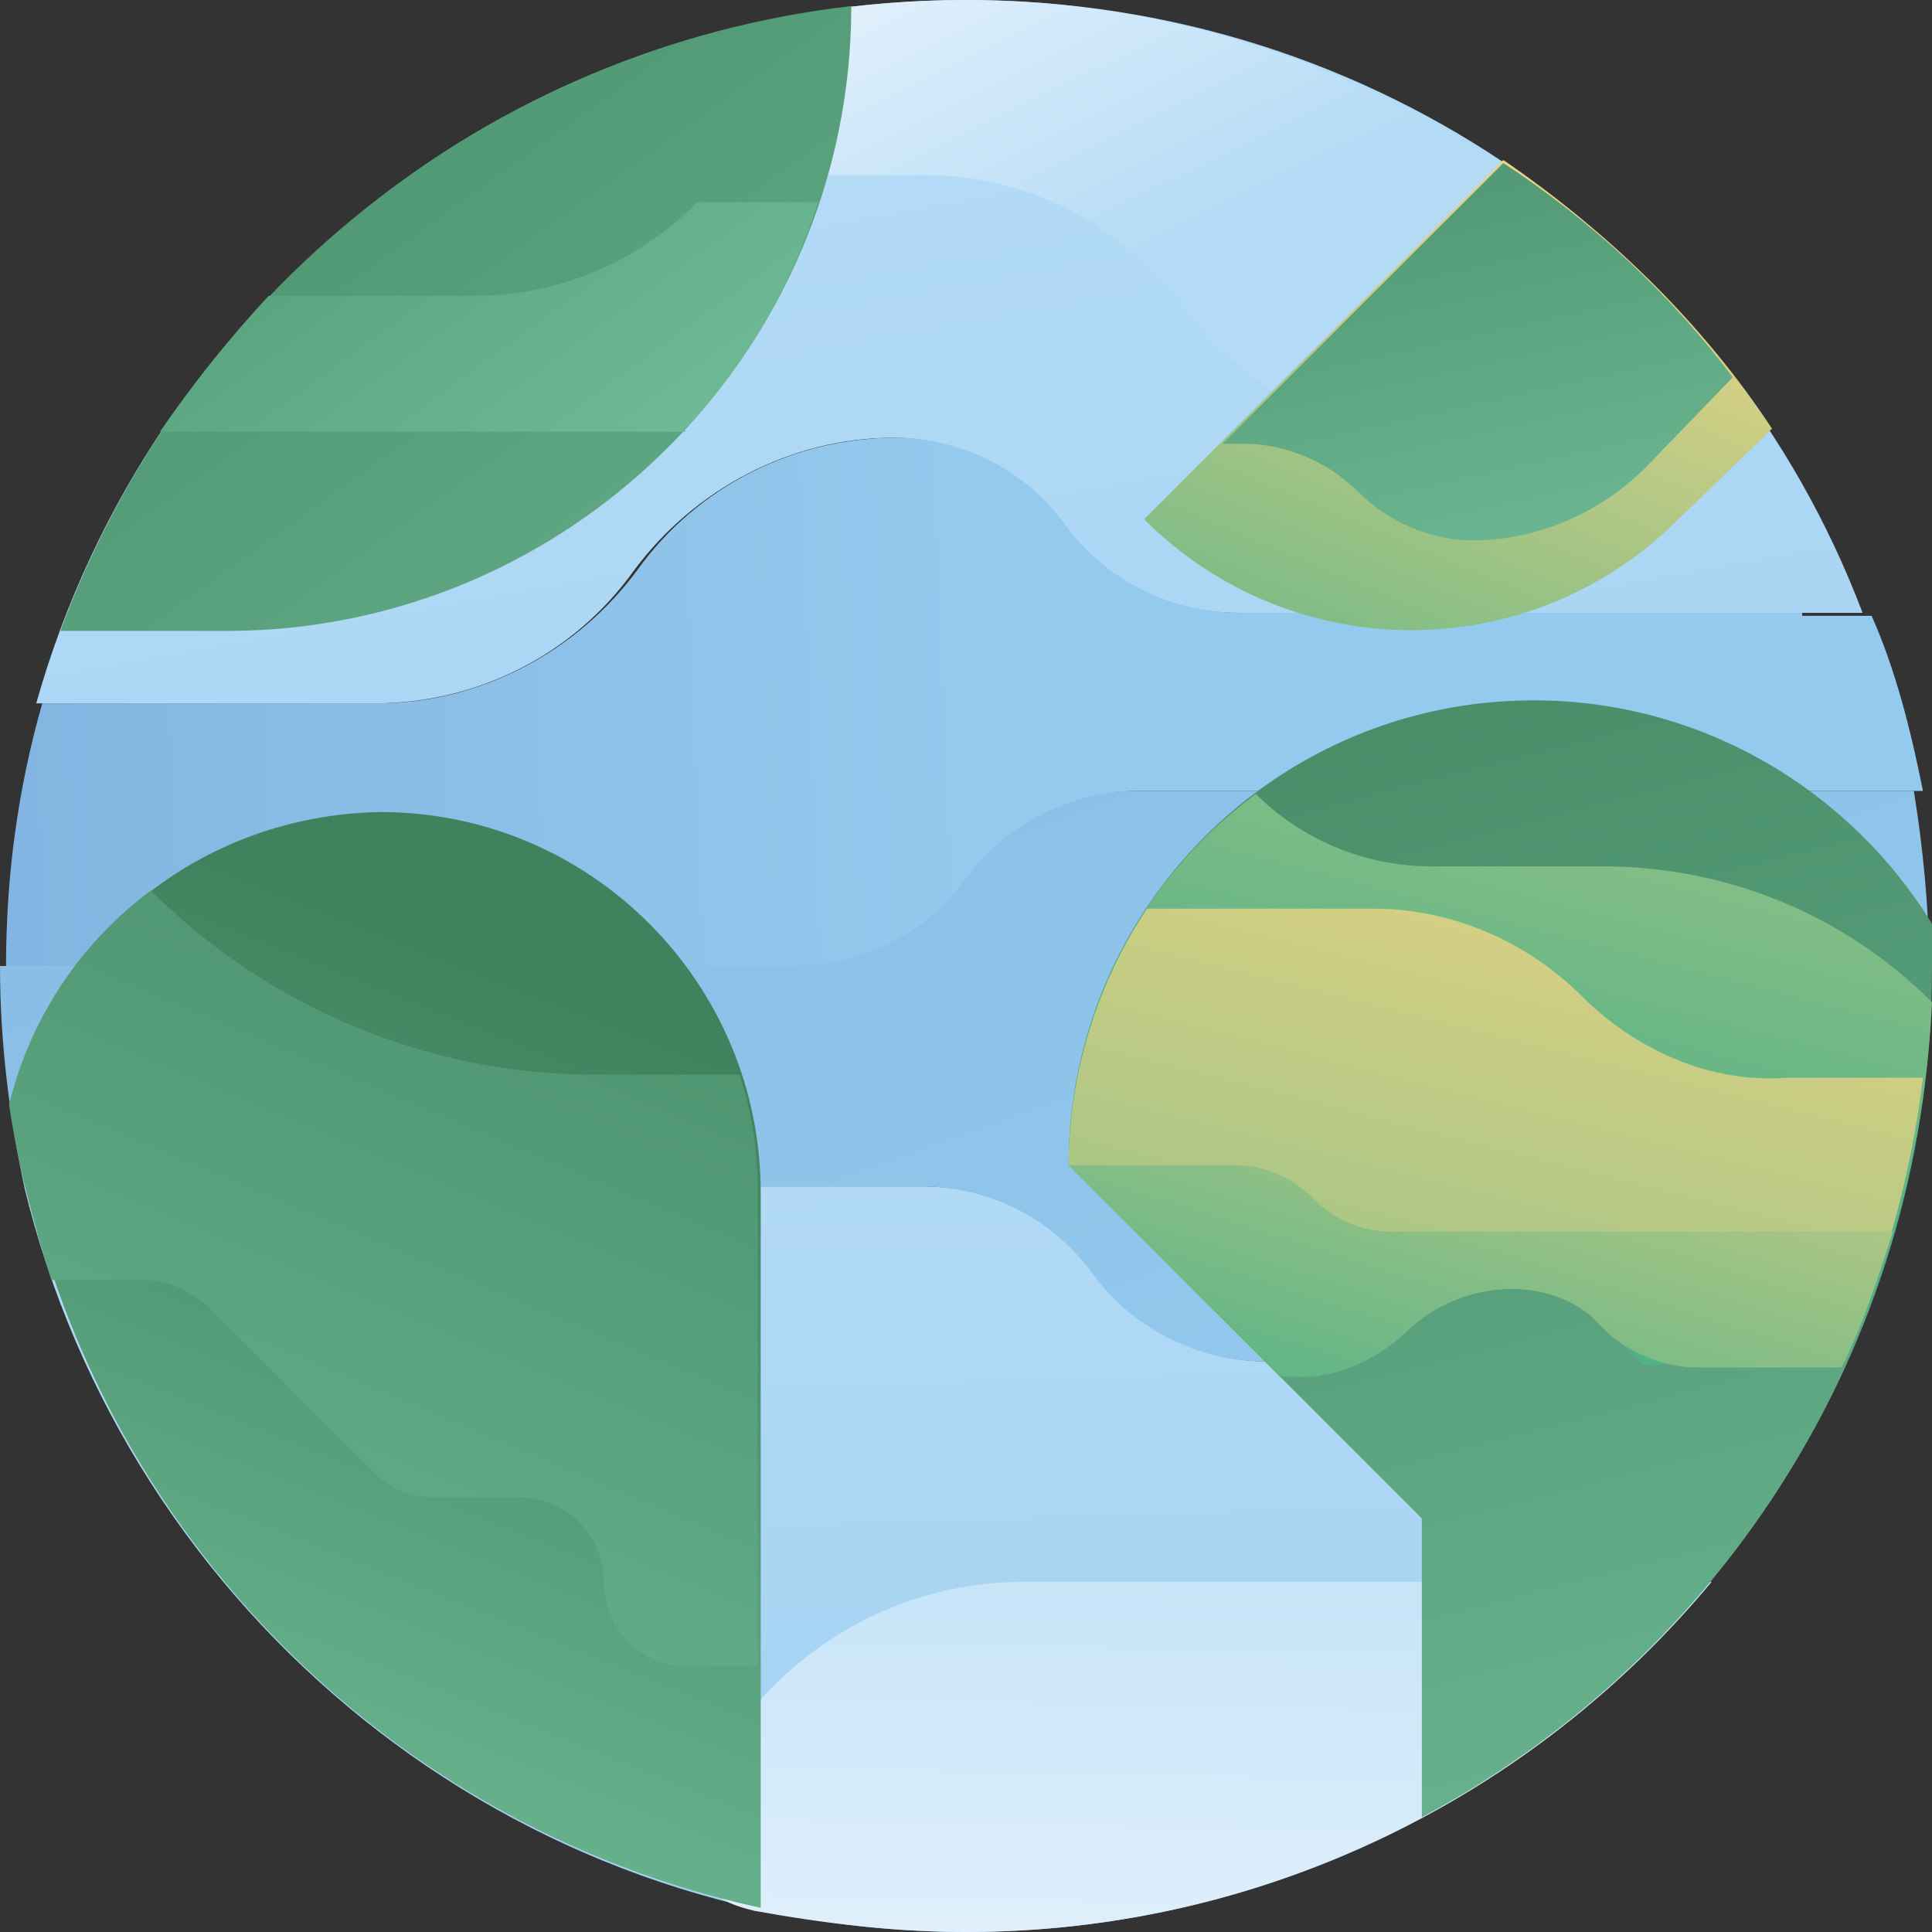
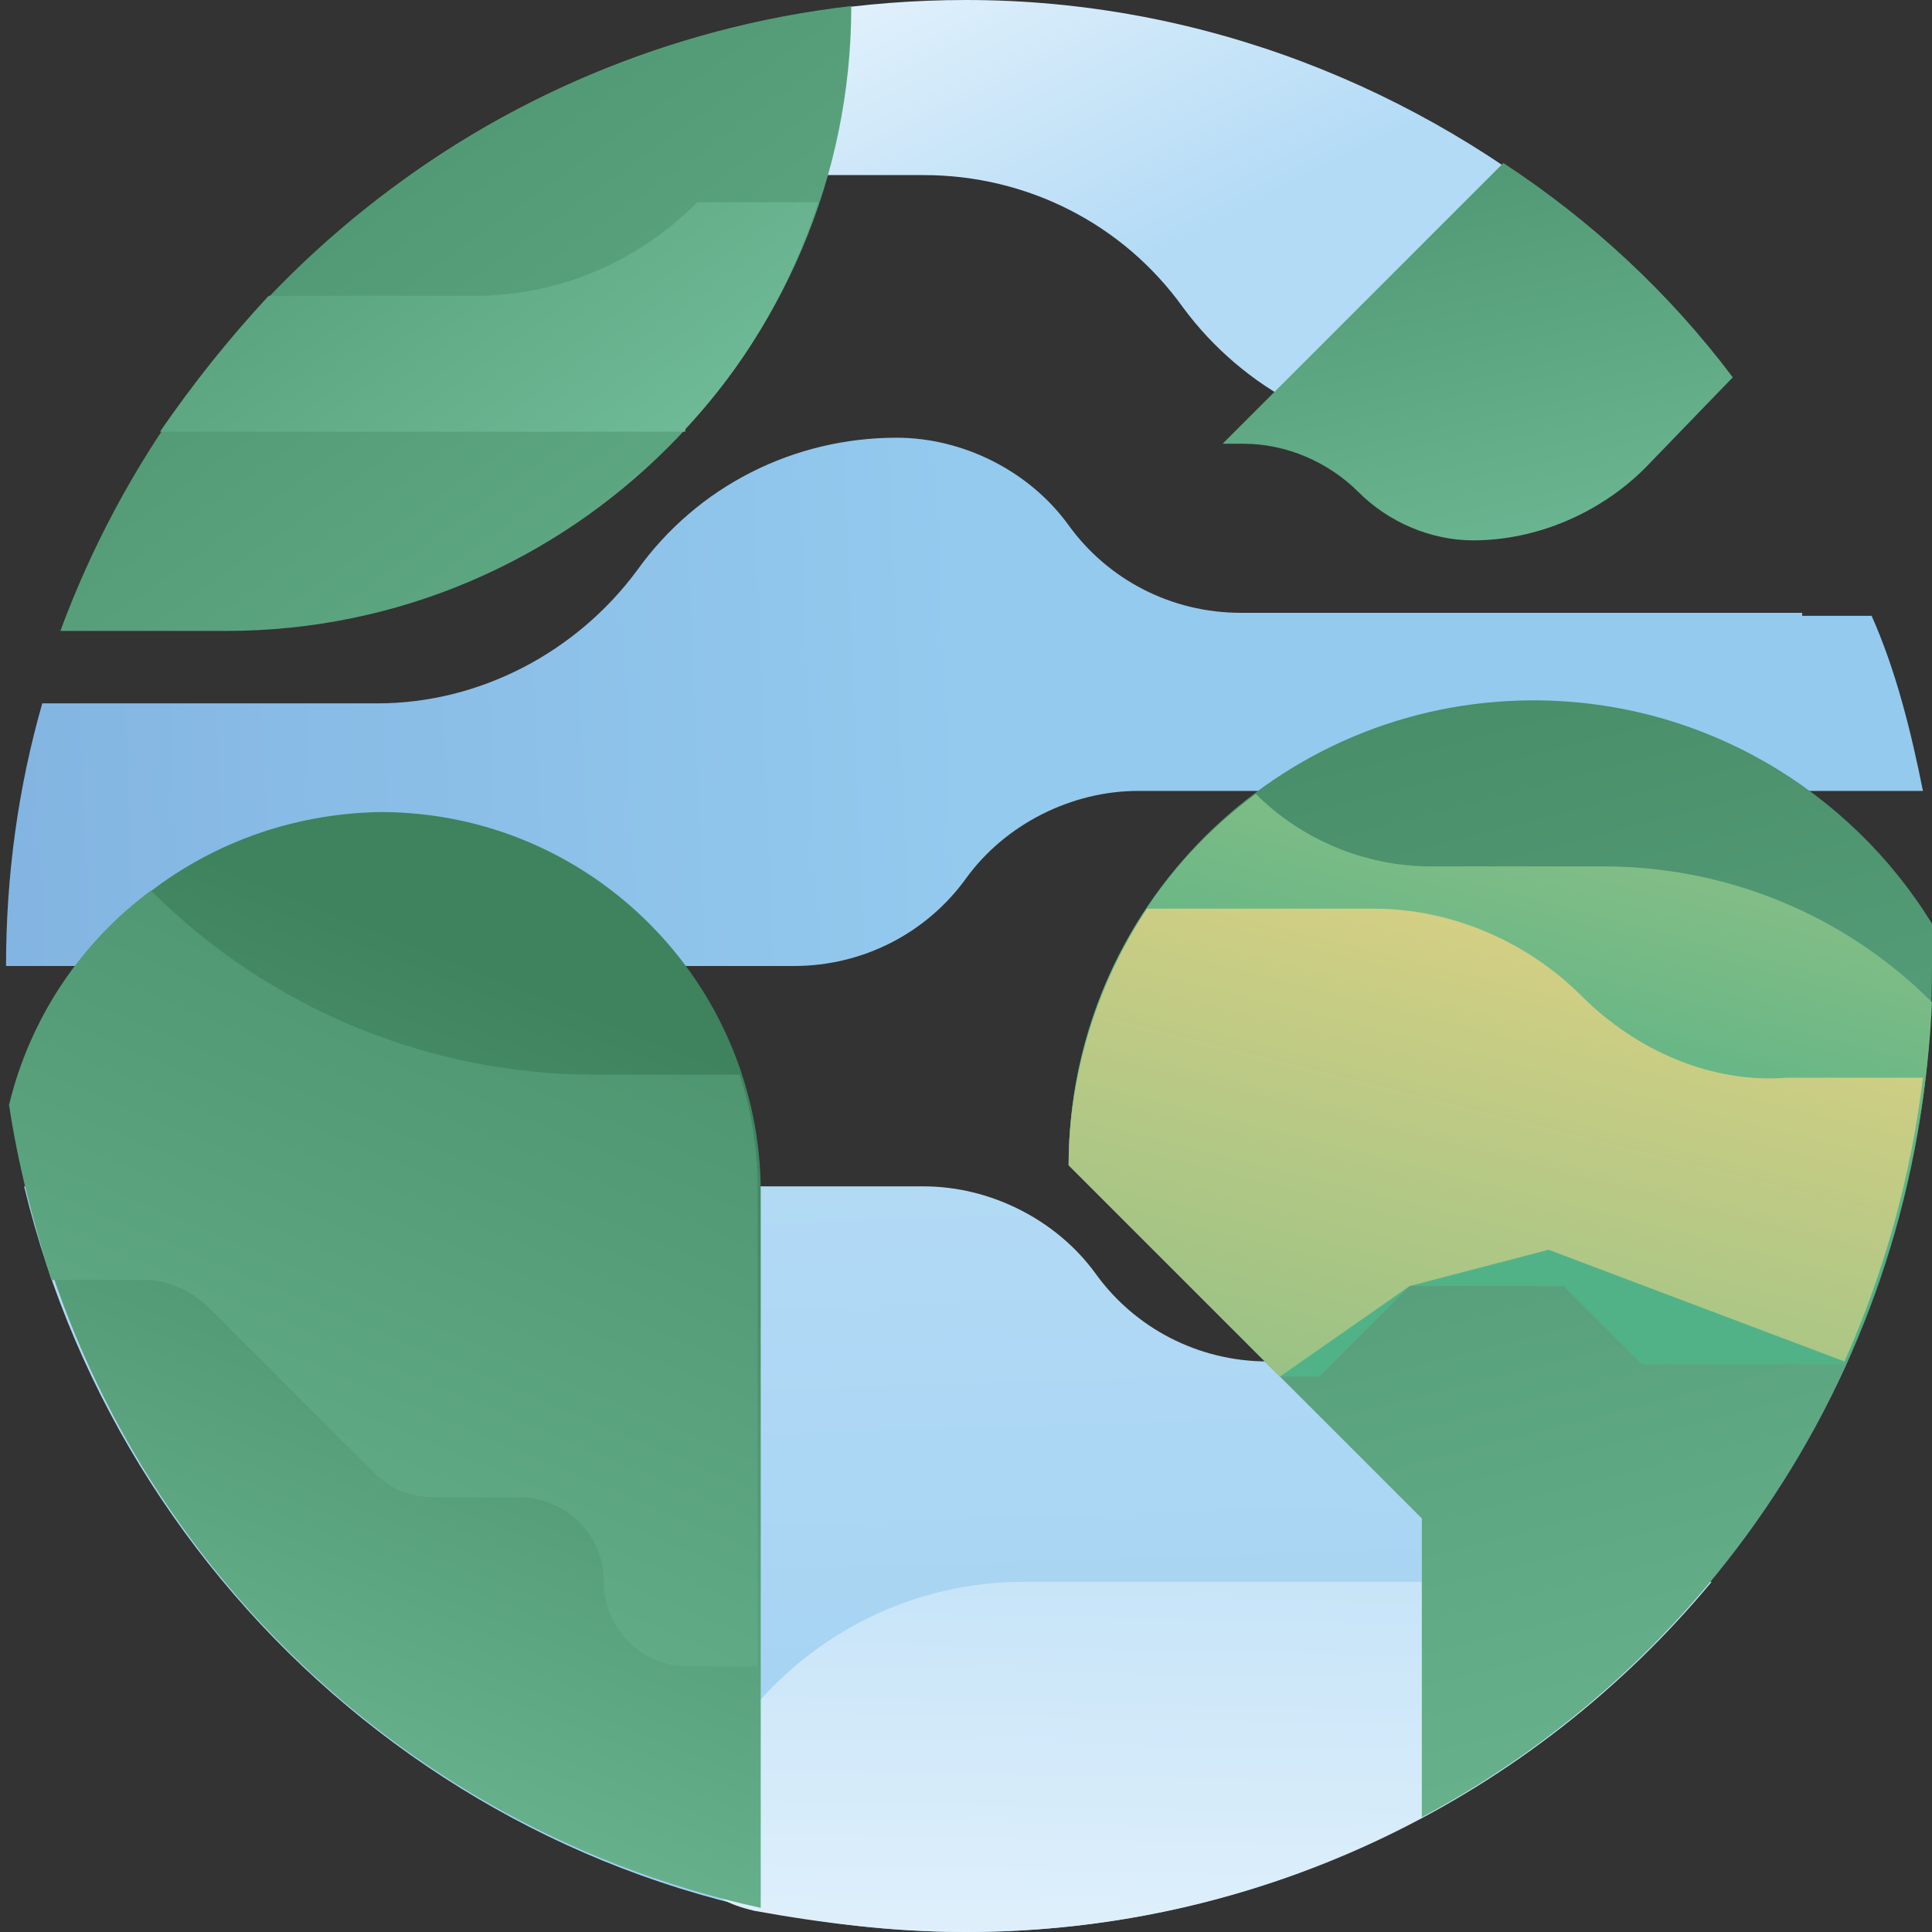
<svg xmlns="http://www.w3.org/2000/svg" width="64" height="64" viewBox="0 0 64 64" fill="none">
  <rect x="0" y="0" width="64" height="64" fill="#333333" stroke="none" />
  <path d="M32 64C45 64 56.2 56.2 61.2 45.1H42.1H42C39.7 45.1 37.6 44 36.3 42.2C35 40.4 32.8 39.3 30.6 39.3H30.4H0.8C4.2 53.4 16.9 64 32 64Z" fill="url(#paint0_linear)" />
-   <path d="M37.6 26.2C35.3 26.2 33.1 27.3 31.8 29.1C30.5 30.9 28.3 32 26.1 32H26H0C0 34.5 0.3 36.9 0.8 39.3H30.4H30.5C32.8 39.3 34.9 40.4 36.2 42.2C37.5 44 39.7 45.1 41.9 45.1H42H61.1C62.9 41.1 63.9 36.7 63.9 32C63.9 30 63.7 28.1 63.4 26.2H37.6Z" fill="url(#paint1_linear)" />
  <path d="M32 64C41.9 64 50.8 59.5 56.7 52.4H33.9C29.4 52.4 25.4 55 23.5 58.8C26.7 60.9 21.2 62.4 25 63.3C27.2 63.7 29.6 64 32 64Z" fill="url(#paint2_linear)" />
  <path d="M59.7 20.3H41.2H41.1C38.8 20.3 36.7 19.2 35.4 17.4C34.1 15.6 31.9 14.5 29.7 14.5H29.6H29.8H29.7C26.3 14.5 23.1 16.1 21.1 18.9C19.1 21.6 15.9 23.3 12.5 23.3H1.4C0.6 26.1 0.2 29 0.2 32H26.2H26.3C28.6 32 30.7 30.9 32 29.1C33.3 27.3 35.5 26.2 37.7 26.2H37.8H63.7C63.3 24.2 62.8 22.2 62 20.4H59.7V20.3Z" fill="url(#paint3_linear)" />
-   <path d="M32 0C17.4 0 5 9.8 1.2 23.3H12.4C15.8 23.3 19 21.7 21 18.9C23 16.2 26.2 14.5 29.6 14.5H29.5H29.6C31.9 14.5 34 15.6 35.3 17.4C36.6 19.2 38.8 20.3 41 20.3H41.1H61.6H61.7C57.2 8.4 45.6 0 32 0Z" fill="url(#paint4_linear)" />
  <path d="M13.6 5.8H30.5H30.6C34 5.8 37.2 7.4 39.2 10.2C41.2 12.9 44.4 14.6 47.8 14.6H47.9H50.1C53.8 14.6 55.5 10 52.6 7.6C47 2.9 39.8 0 32 0C25.2 0 18.8 2.1 13.6 5.8Z" fill="url(#paint5_linear)" />
  <path d="M2 20.9H7.5C18.9 20.9 28.2 11.6 28.2 0.2C16.1 1.6 6.1 9.8 2 20.9Z" fill="url(#paint6_linear)" />
  <path d="M22.7 14.2C24.7 12.1 26.2 9.5 27.1 6.7H23.1C21.1 8.7 18.5 9.8 15.7 9.8H8.9C7.6 11.2 6.4 12.7 5.3 14.3H22.7V14.2Z" fill="url(#paint7_linear)" />
  <path d="M0.4 36.6C2.3 49.8 12.3 60.4 25.2 63.2V39.5C25.2 32.6 19.6 26.9 12.6 26.9C6.6 27 1.7 31.1 0.4 36.6Z" fill="url(#paint8_linear)" />
  <path d="M25.1 55.2V39.5C25.1 38.1 24.9 36.8 24.5 35.6H19.7C14.2 35.6 8.9 33.4 5 29.5C2.7 31.2 1 33.7 0.3 36.6C0.6 38.6 1.1 40.5 1.7 42.4H4.8C5.5 42.4 6.2 42.7 6.8 43.2L12.4 48.8C12.9 49.3 13.6 49.6 14.4 49.6H17.2C18.7 49.6 20 50.8 20 52.4C20 53.9 21.2 55.2 22.8 55.2H25.1Z" fill="url(#paint9_linear)" />
  <path d="M50.8 23.2C42.3 23.2 35.4 30.1 35.4 38.6L47.1 50.3V60.2C57.2 54.8 64 44.2 64 32C64 31.5 64 31.1 64 30.6C61.3 26.2 56.4 23.2 50.8 23.2Z" fill="url(#paint10_linear)" />
  <path d="M64 33.2C61.1 30.3 57.2 28.7 53.1 28.7H52H47.4C45.2 28.7 43.1 27.8 41.6 26.3C37.8 29.1 35.4 33.6 35.4 38.6L42.4 45.6H43.7L46.7 42.6H51.8L54.4 45.2H61.1C62.8 41.6 63.8 37.5 64 33.2Z" fill="url(#paint11_linear)" />
  <path d="M52.4 33C50.6 31.2 48.1 30.1 45.5 30.1H38C36.4 32.5 35.4 35.5 35.4 38.6L42.4 45.6L46.7 42.6L51.3 41.4L61.1 45.1C62.4 42.2 63.3 39 63.7 35.7H59.2C56.7 35.9 54.2 34.8 52.4 33Z" fill="url(#paint12_linear)" />
-   <path d="M46.5 44.2C47.5 43.2 48.8 42.7 50.1 42.7C51.2 42.7 52.3 43.1 53 43.9L53.1 44C53.9 44.8 55.1 45.3 56.2 45.3H61C61.7 43.9 62.2 42.4 62.7 40.8H46.1C45.1 40.8 44.2 40.4 43.5 39.7C42.8 39 41.9 38.6 40.9 38.6H35.4L42.4 45.6H42.8C44.2 45.7 45.5 45.1 46.5 44.2Z" fill="url(#paint13_linear)" />
-   <path d="M58.7 14.2C56.4 10.7 53.3 7.7 49.8 5.3L37.9 17.2C42.8 22.1 50.7 22.1 55.6 17.2L58.7 14.2Z" fill="url(#paint14_linear)" />
  <path d="M57.4 12.5C55.3 9.7 52.7 7.3 49.8 5.4L40.5 14.7H41.2C42.6 14.7 44 15.3 45 16.3C46 17.3 47.4 17.9 48.8 17.9C50.9 17.9 53 17 54.5 15.5L57.4 12.5Z" fill="url(#paint15_linear)" />
  <defs>
    <linearGradient id="paint0_linear" x1="30.853" y1="36.146" x2="32.353" y2="83.904" gradientUnits="userSpaceOnUse">
      <stop stop-color="#B4DBF6" />
      <stop offset="0.999" stop-color="#94CAEE" />
    </linearGradient>
    <linearGradient id="paint1_linear" x1="18.333" y1="-5.896" x2="38.852" y2="51.332" gradientUnits="userSpaceOnUse">
      <stop offset="0.001" stop-color="#81B2E0" />
      <stop offset="0.999" stop-color="#94CAEE" />
    </linearGradient>
    <linearGradient id="paint2_linear" x1="39.585" y1="80.465" x2="40.336" y2="42.584" gradientUnits="userSpaceOnUse">
      <stop offset="0" stop-color="white" />
      <stop offset="0.999" stop-color="#B4DBF6" />
    </linearGradient>
    <linearGradient id="paint3_linear" x1="-4.153" y1="24.573" x2="32.096" y2="23.073" gradientUnits="userSpaceOnUse">
      <stop offset="0.001" stop-color="#81B2E0" />
      <stop offset="0.999" stop-color="#94CAEE" />
    </linearGradient>
    <linearGradient id="paint4_linear" x1="28.347" y1="4.131" x2="39.973" y2="68.639" gradientUnits="userSpaceOnUse">
      <stop stop-color="#B4DBF6" />
      <stop offset="0.999" stop-color="#94CAEE" />
    </linearGradient>
    <linearGradient id="paint5_linear" x1="26.2" y1="-7.802" x2="34.951" y2="9.949" gradientUnits="userSpaceOnUse">
      <stop offset="0" stop-color="white" />
      <stop offset="0.999" stop-color="#B4DBF6" />
    </linearGradient>
    <linearGradient id="paint6_linear" x1="-1.444" y1="-12.467" x2="35.077" y2="38.361" gradientUnits="userSpaceOnUse">
      <stop offset="0" stop-color="#3E835E" />
      <stop offset="0.999" stop-color="#73BF9B" />
    </linearGradient>
    <linearGradient id="paint7_linear" x1="2.799" y1="-7.952" x2="21.812" y2="18.027" gradientUnits="userSpaceOnUse">
      <stop offset="0" stop-color="#3E835E" />
      <stop offset="0.999" stop-color="#73BF9B" />
    </linearGradient>
    <linearGradient id="paint8_linear" x1="19.3" y1="33.299" x2="6.415" y2="65.597" gradientUnits="userSpaceOnUse">
      <stop offset="0" stop-color="#3E835E" />
      <stop offset="0.999" stop-color="#73BF9B" />
    </linearGradient>
    <linearGradient id="paint9_linear" x1="24.68" y1="17.344" x2="3.596" y2="67.419" gradientUnits="userSpaceOnUse">
      <stop offset="0" stop-color="#3E835E" />
      <stop offset="0.999" stop-color="#73BF9B" />
    </linearGradient>
    <linearGradient id="paint10_linear" x1="43.994" y1="12.334" x2="59.43" y2="72.574" gradientUnits="userSpaceOnUse">
      <stop offset="0" stop-color="#3E835E" />
      <stop offset="0.999" stop-color="#73BF9B" />
    </linearGradient>
    <linearGradient id="paint11_linear" x1="59.027" y1="0.744" x2="49.154" y2="38.563" gradientUnits="userSpaceOnUse">
      <stop stop-color="#FFD983" />
      <stop offset="1" stop-color="#52B287" />
    </linearGradient>
    <linearGradient id="paint12_linear" x1="53.967" y1="19.456" x2="42.253" y2="66.061" gradientUnits="userSpaceOnUse">
      <stop stop-color="#FFD983" />
      <stop offset="1" stop-color="#52B287" />
    </linearGradient>
    <linearGradient id="paint13_linear" x1="53.66" y1="25.374" x2="46.13" y2="49.136" gradientUnits="userSpaceOnUse">
      <stop stop-color="#FFD983" />
      <stop offset="1" stop-color="#52B287" />
    </linearGradient>
    <linearGradient id="paint14_linear" x1="53.382" y1="3.585" x2="43.028" y2="28.246" gradientUnits="userSpaceOnUse">
      <stop stop-color="#FFD983" />
      <stop offset="1" stop-color="#52B287" />
    </linearGradient>
    <linearGradient id="paint15_linear" x1="45.122" y1="-3.634" x2="50.892" y2="22.331" gradientUnits="userSpaceOnUse">
      <stop offset="0" stop-color="#3E835E" />
      <stop offset="0.999" stop-color="#73BF9B" />
    </linearGradient>
  </defs>
</svg>